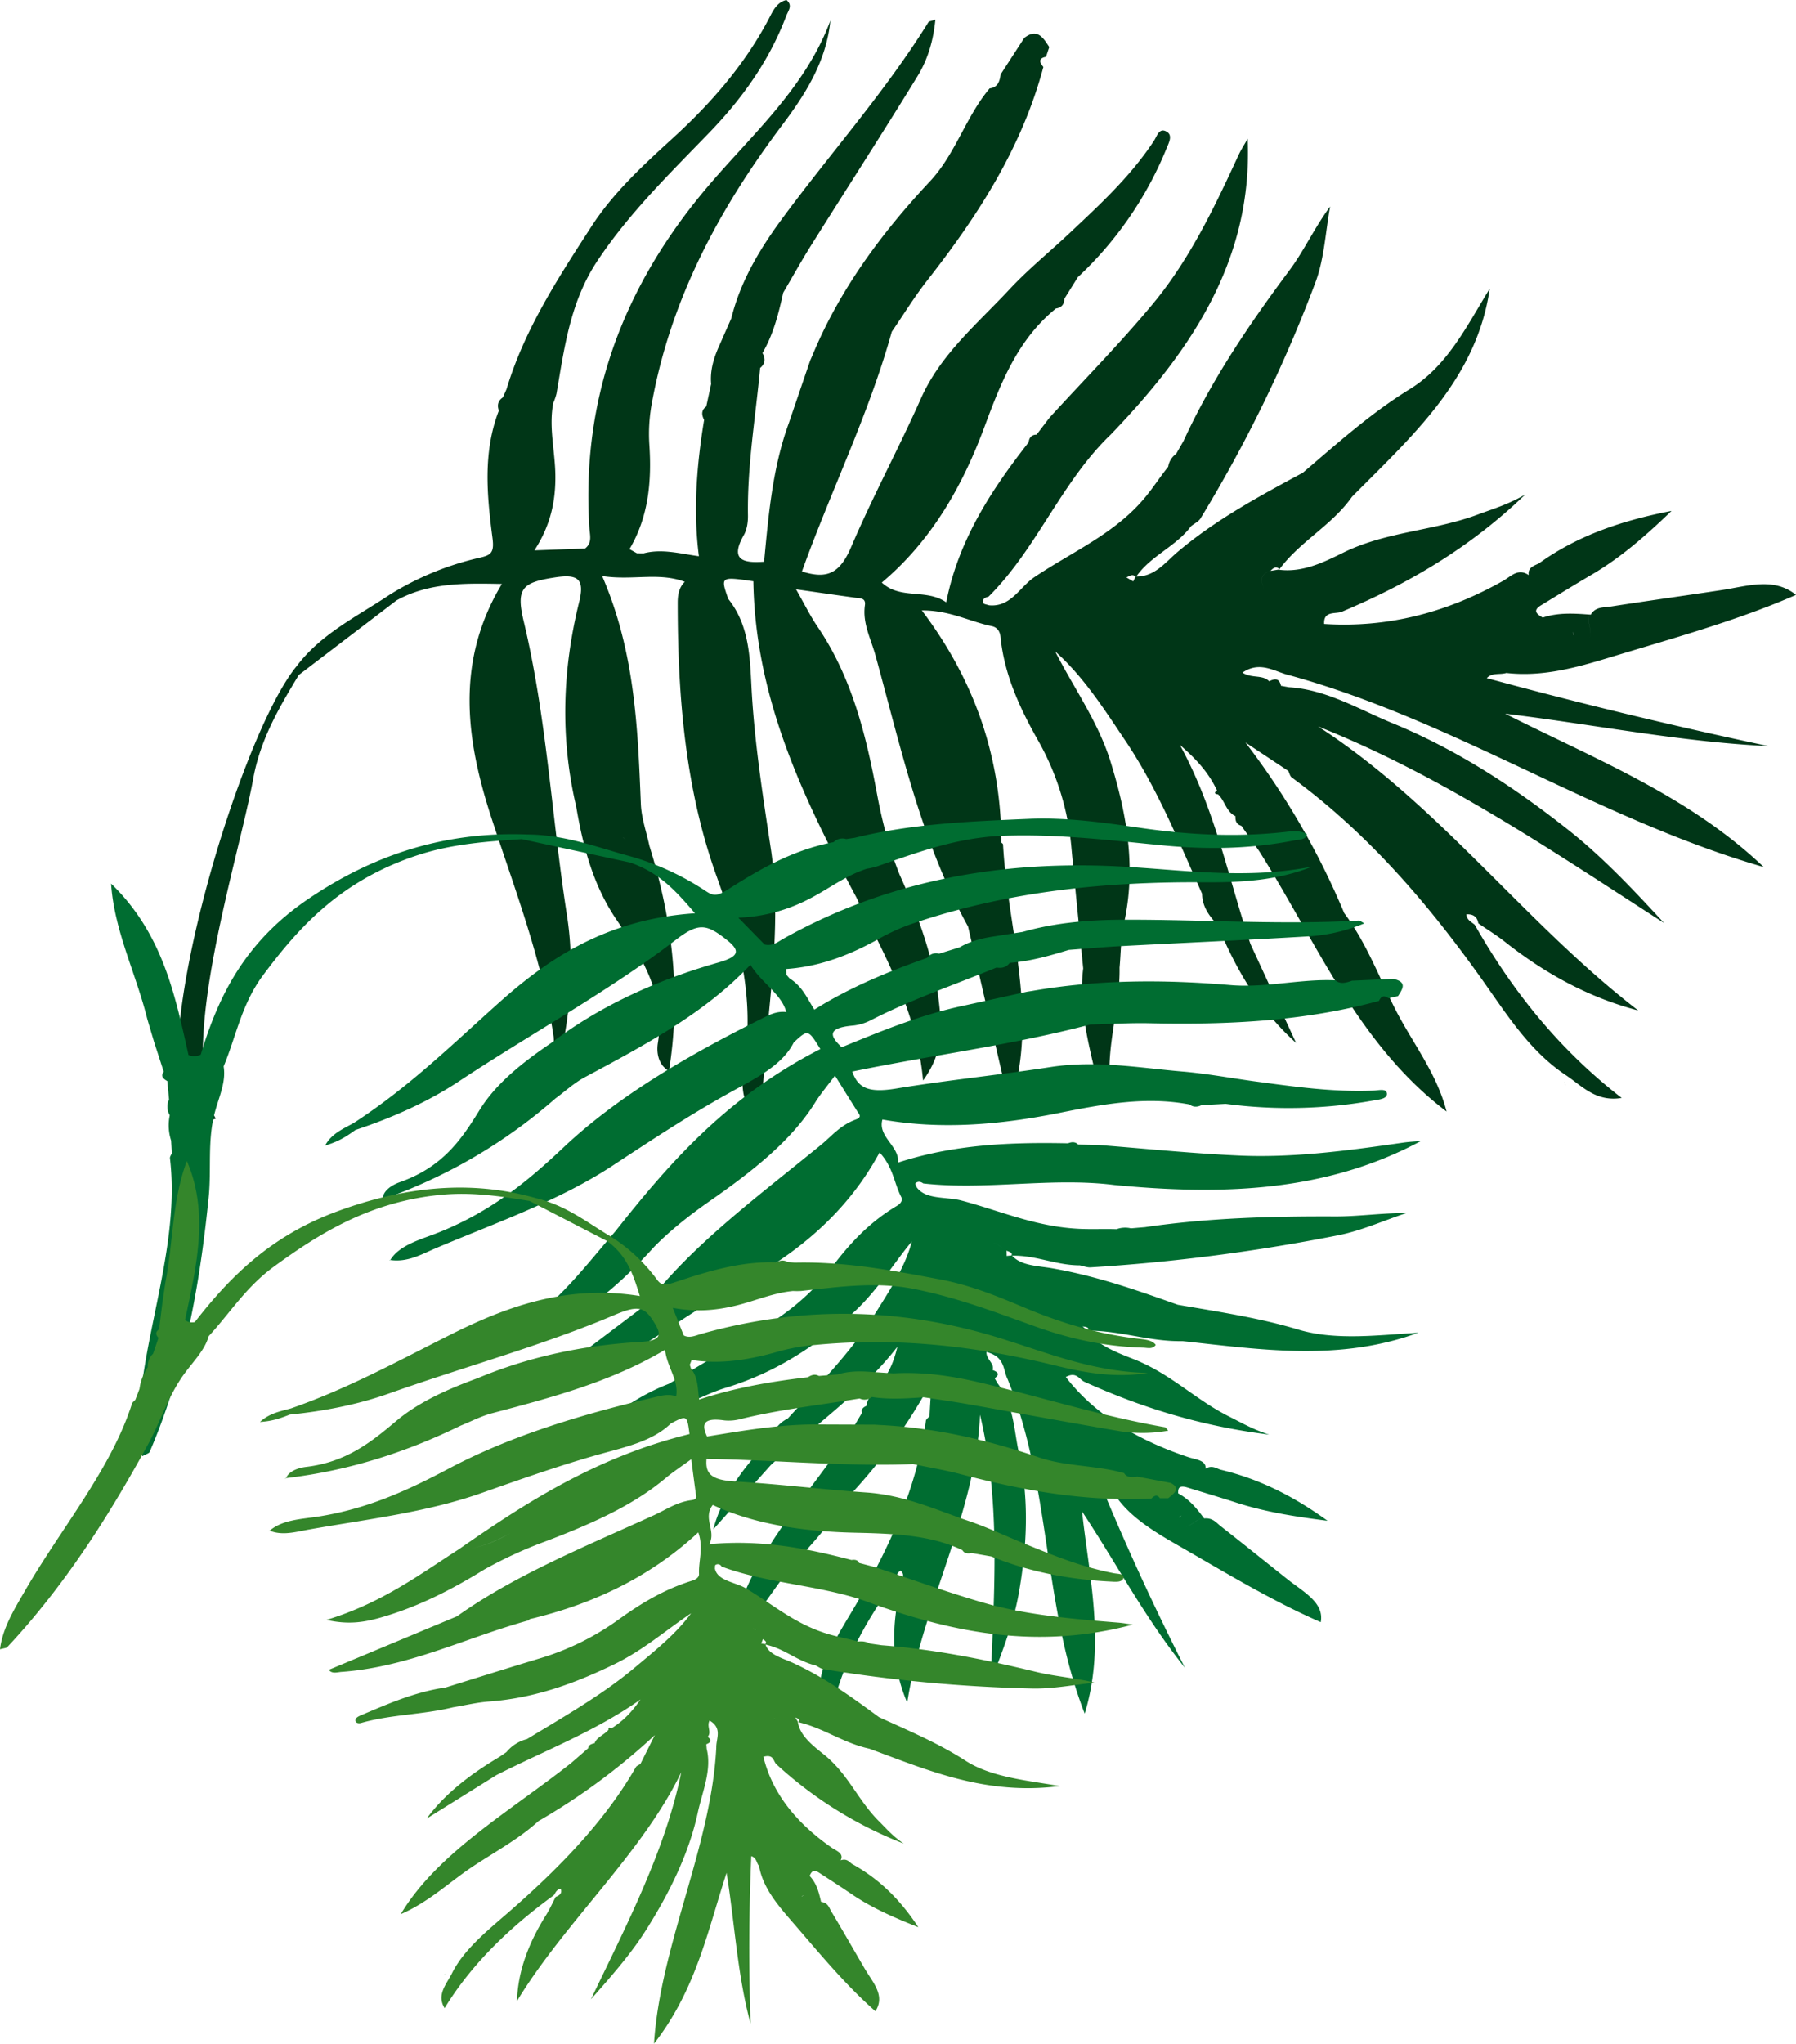
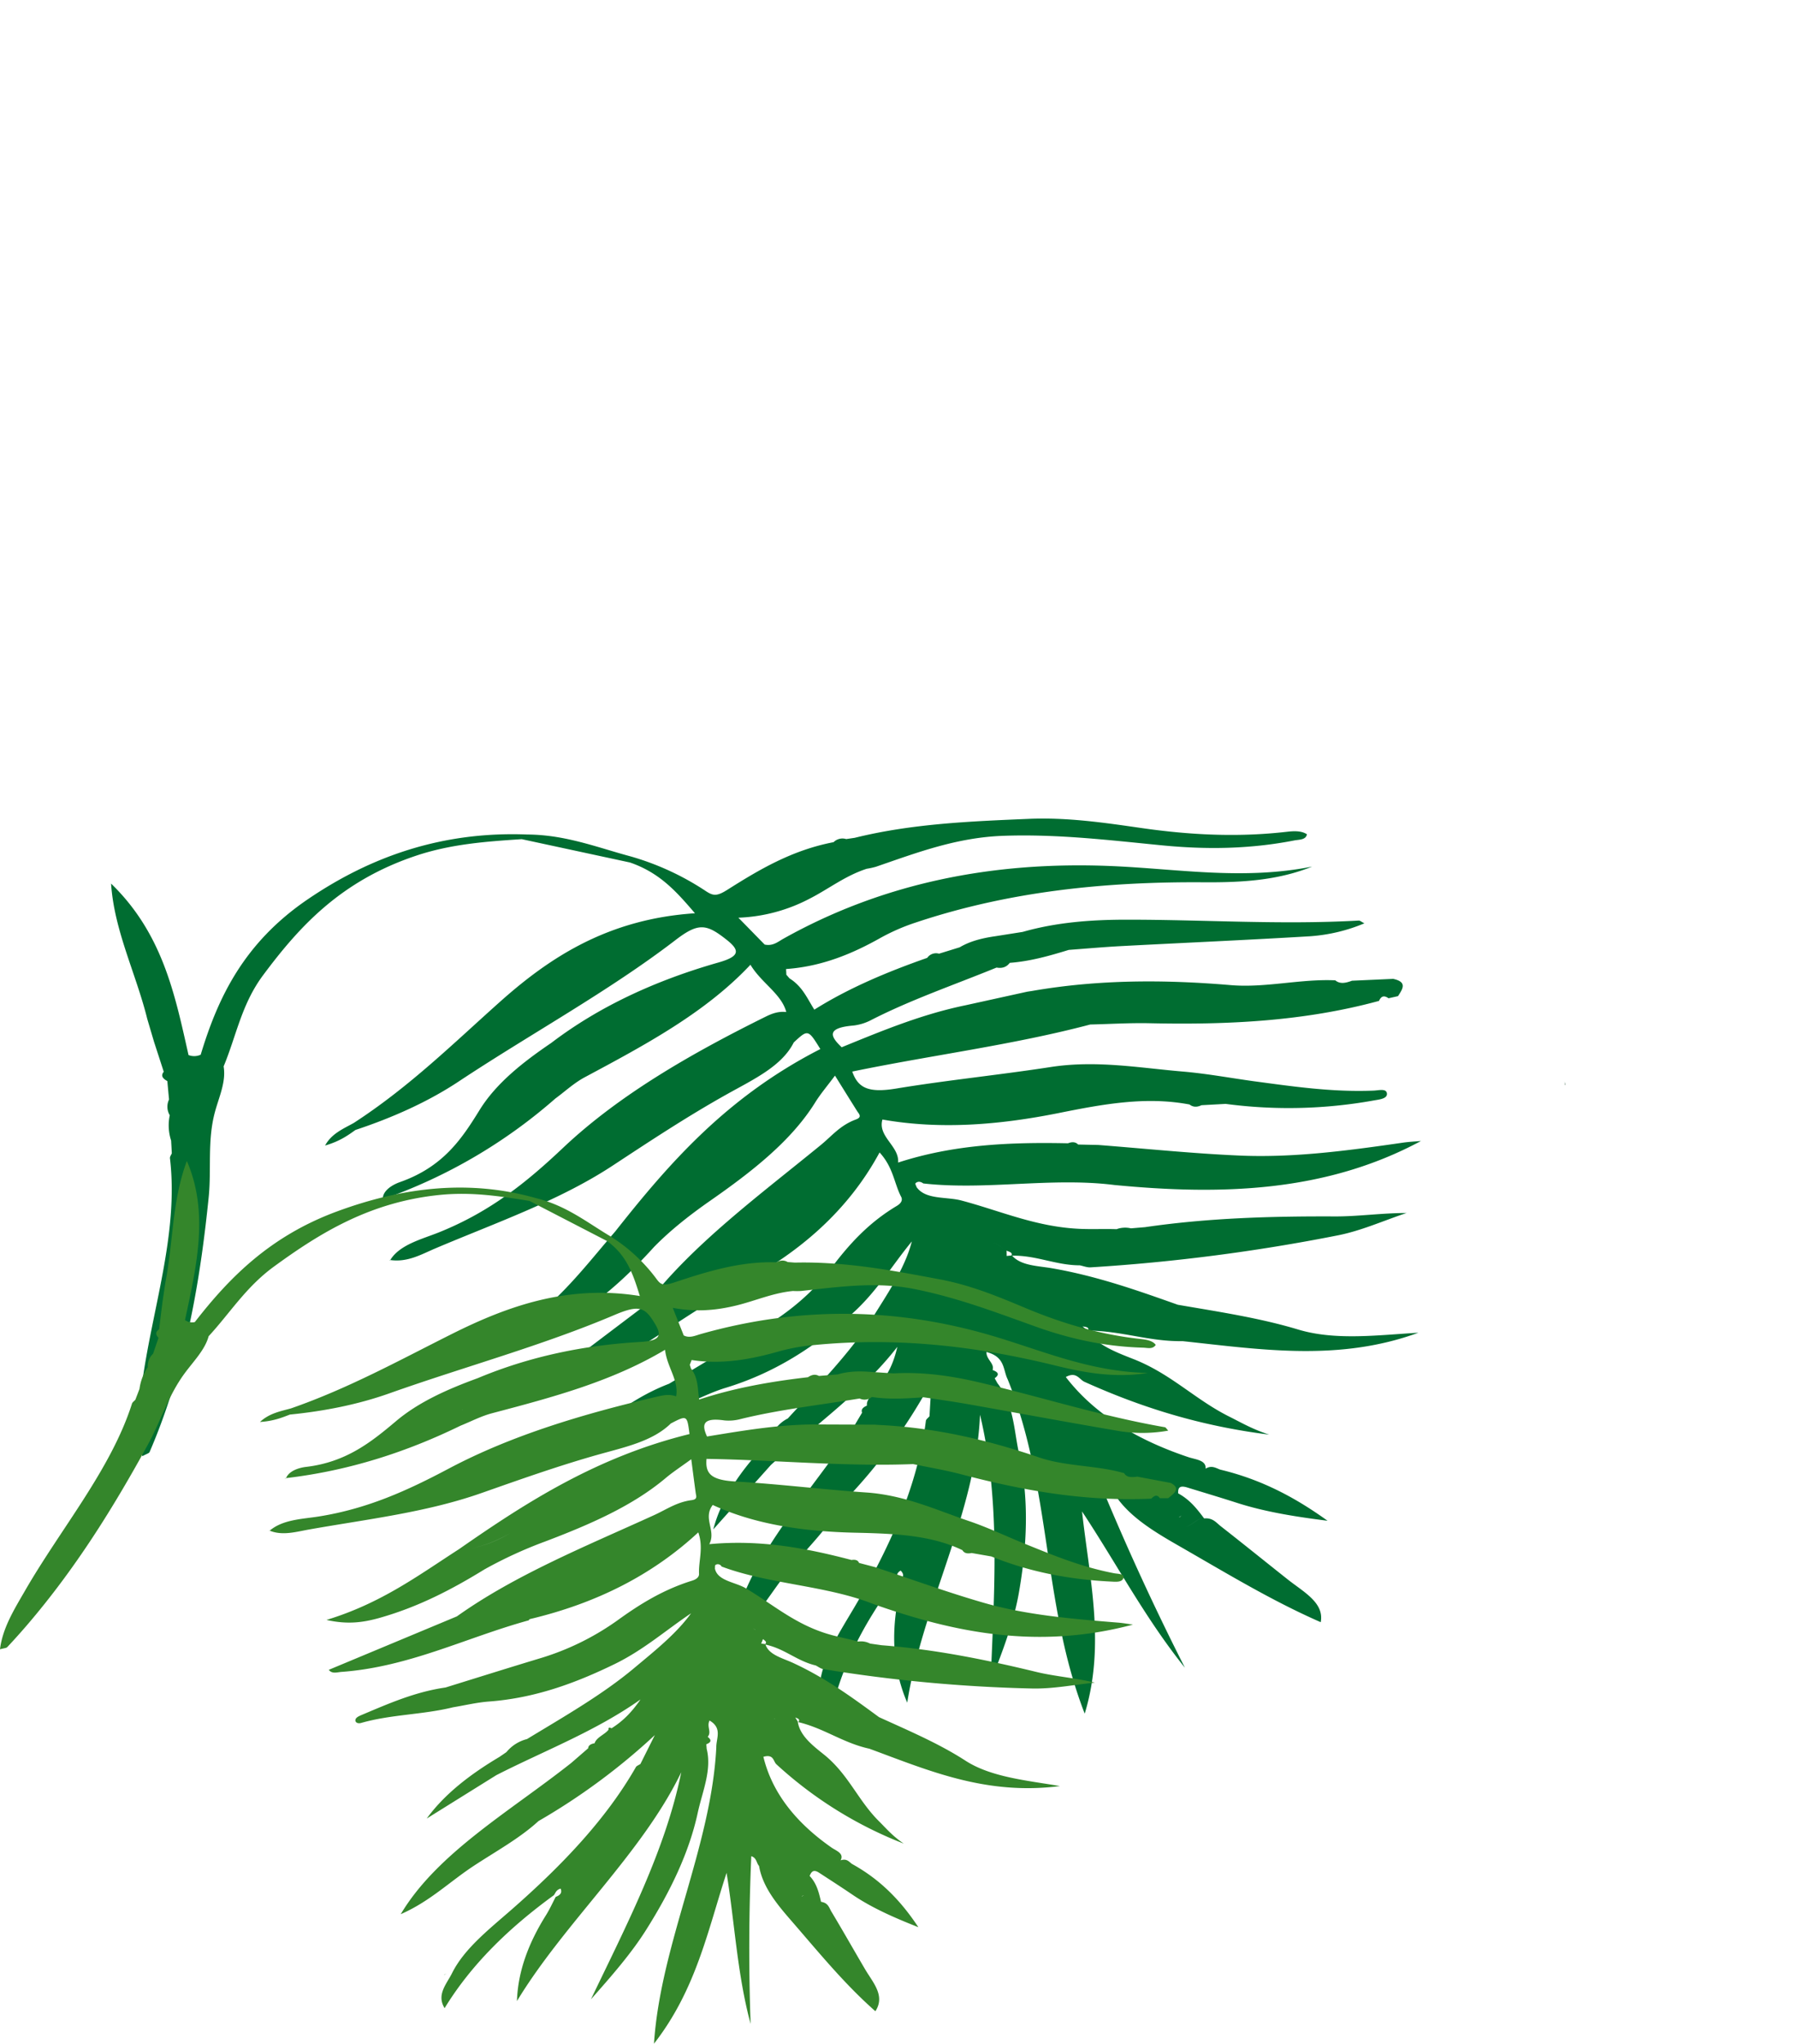
<svg xmlns="http://www.w3.org/2000/svg" viewBox="0 0 971.54 1105.07">
  <defs>
    <style>.cls-1{fill:#003617;}.cls-2{fill:#006d31;}.cls-3{fill:#34862b;}</style>
  </defs>
  <g id="Ebene_2" data-name="Ebene 2">
    <g id="GFX">
      <g id="L09">
-         <path class="cls-1" d="M698.09,365.28C787.33,390,865,443.19,954.08,468.84c-40.26-38.4-91.35-58.45-139.88-82.93,47.67,5.76,94.54,15.25,142.4,17.52q-76.79-16.24-152.33-36.76c2.94-3.14,7.09-1.7,10.58-2.79,19.17,2.18,37.13-2.67,55.32-8.2,34.74-10.57,69.76-20.14,101.37-34-12.07-9.77-26.38-4.67-40.6-2.54-19.83,3-39.7,5.74-59.51,8.82-3.87.6-8.45.06-10.9,4.41-3.44,1.77,2.28,11.14-1.48,12.63,3.76-1.49-2-10.86,1.48-12.63-8.76-.65-17.51-1.29-26,1.58-3.13-1.83-5.72-3.74-.92-6.65,9.19-5.59,18.33-11.25,27.61-16.69,15.91-9.34,29.58-21.46,43-34.35-25.8,5-50.24,12.88-71.73,28.35-2.7,1.36-6.07,2.14-5.56,6.32h-.06c-5.69-3.89-9.6.79-13.74,3.13-30.07,17-62.14,25.55-96.83,23.32-.42-7.34,6.26-5.19,9.64-6.62,36-15.2,69.26-34.6,99.15-63.39-9.35,5.49-17.6,7.83-25.64,10.84-23.63,8.84-49.44,9.15-72.56,20.49-10.52,5.16-22.08,11-35,9.37l.33-.19-.1-.1a.64.64,0,0,0-.1.13l-4.74.77c-7.25,2.23-4.14,7-3.28,11.43-.86-4.45-4-9.2,3.28-11.44,1.43-1.41,2.86-2.87,4.84-.89,11.09-15.06,28.5-23.79,39.25-39.19,32.36-32.66,67.41-63.59,74.49-112.51-12.24,19.86-22.73,41.71-43.2,54.31-21.16,13-39.24,29.37-57.91,45.24-23.6,12.71-47.16,25.38-67.82,42.88-6.48,5.49-12.23,13.32-22.26,13.24,7.82-11.32,21.53-16.25,29.64-27.25,1.73-1.38,4-2.41,5.11-4.18a753,753,0,0,0,62.1-127.46c4.87-12.89,5.48-27.4,8-41.17-8.46,11.42-14.21,24.08-22,34.47-21.79,29.21-42.05,59.08-57.28,92.25l-4,7a10.45,10.45,0,0,0-4.32,7c-4.27,5.26-7.9,11-12.24,16.24-16.33,19.92-39.82,29.71-60.32,43.56-7.77,5.25-12.55,16.22-24.33,15.09-1.09-.41-2.93-.58-3.13-1.26-.65-2.12.94-3,2.82-3.38,26.19-26,39.32-61.95,66.05-87.6,43.31-45,77-94.38,74.15-160.07-1.51,2.72-3.49,5.78-5,9-13,28.18-26.39,56.34-46.3,80.33-17.66,21.28-37.16,41-55.84,61.46L560.74,235c-2.68.08-4,1.55-4.29,4.14-20.19,25.82-38,52.9-44.59,86.56C501,318.16,487.1,324.43,477,315c27.06-22.74,43.72-52.38,55.5-84.07,9-24.26,18.09-47.36,38.69-64.12,3-.43,4.47-2.21,4.54-5.21q3.66-5.85,7.31-11.72a196.78,196.78,0,0,0,48.16-70.05c1.13-2.74,3.31-6.72-.17-8.68-4-2.24-5.12,2.37-6.69,4.8-13,19.88-30.4,35.64-47.49,51.72-10.32,9.57-21.26,18.56-30.82,28.83-17.25,18.52-37.18,35-47.82,58.89-12.05,27.06-26.18,53.23-37.78,80.37-6.37,14.9-13.49,17.34-26.63,13.24C449.4,265.58,470,224,482.4,179.4c6.42-9.36,12.37-19.11,19.36-28,27.37-34.91,51.08-71.73,62.65-115.19-2.15-2.52-2.82-4.65,1.43-5.51l1.76-5.27c-3.28-5-6.41-10.4-13.52-4.95q-6.39,9.89-12.79,19.75c-.51,3.69-1.44,7-5.95,7.58C522.4,63.16,516.91,83.29,503,98.12c-26.2,28-48.8,58.46-63.58,94.18l-1.14,2.59q-5.82,17-11.63,34.06c-8.78,24.16-10.92,49.49-13.32,74.78-11,.77-18.8-.62-10.94-14.45,1.71-3,2.27-7,2.21-10.59-.42-26.81,4.12-53.18,6.6-79.73,2.81-2.32,3-5.05,1.25-8.06,5.94-10.13,8.71-21.35,11.23-32.65,5.07-8.63,9.94-17.39,15.26-25.86,19.1-30.42,38.6-60.6,57.4-91.2,5.5-8.94,8.55-19.15,9.65-30.57-2.27.8-3.44.84-3.78,1.39-23.57,38-53.43,71.24-79.77,107.13-11.72,16-22,33.26-26.84,53q-3.17,7.18-6.32,14.35c-3.08,6.71-5.26,13.61-4.59,21.13l-2.64,12.2c-2.82,2-2.53,4.54-1.16,7.23-4,24.4-6,48.89-2.82,73.71-10.29-1.42-20-4.17-29.94-1.56l-3.61-.05-4-2.23c10.43-17.61,12.06-37,10.73-56.73a91,91,0,0,1,1.52-23c10.33-55.88,36.31-104.28,70.1-149.22C435.56,51.15,447,33.3,449.2,11.09c-14,37.71-44.26,63.14-68.8,92.72-43.81,52.81-66,112.59-61.58,181.55.26,4,1.67,8.15-2.34,11.23l-27.4,1c8.71-13.46,11.56-26.5,11.34-40.93-.2-12.94-3.64-25.81-1.12-38.8a31.76,31.76,0,0,0,1.74-5c4.29-25,7.38-49.73,22.24-72,17.15-25.72,39-47,60.09-68.81,18.13-18.72,32.69-39.08,41.9-63.34C426.35,5.77,429,3,425.44,0c-4.49,1-6.74,4.7-8.55,8.23-13.07,25.52-31.35,46.71-52.43,66-16.1,14.71-32.4,29.57-44.38,48C302,150.18,283.7,178.11,274,210.45l-2,4.47c-2.69,1.78-3.17,4.23-2.16,7.13-8.7,22.55-6.42,45.9-3.43,68.84,1,7.85-.65,9.24-6.88,10.66a157.85,157.85,0,0,0-49,20.2h0c-17.57,11.71-37,21.05-50.11,38.52-31.25,37.88-84,214.46-57.21,249.14l13.51-4.54c-21.3-37.3,12.1-138.92,20.29-184,3.82-21,14-38.33,24.62-55.9l52.87-40.32c17.41-9.59,36.15-9.31,57-8.89-25.65,42.56-19.13,85.32-5.52,126.93,12.77,39,27.58,77.28,33.54,118.17.41,7.14-.27,14.58,5.74,22.53,2-8.49.83-14.51-.37-20.52,4.22-22.52,5.32-45.43,1.82-67.84-8.28-53-10.89-106.78-23.43-159.16-4.31-18-.59-21,17.33-23.71,12.06-1.81,15.75,1,12.68,13.36-9.1,36.69-10.3,73.64-1.59,110.66h0c3.68,21.64,9.18,42.55,21.78,61.1,13.64,20.07,26.64,40.33,22.38,66.76-.76,4.74,0,11.64,6,15.06,6.72-41.46,1.88-81.92-10.57-121.73-1.6-7.53-4.31-15-4.62-22.6-1.66-41.29-3.26-82.52-20.94-123.3,16.26,2.56,30.65-2.21,44.69,3.14-3.18,3.13-3.82,7.11-3.82,11.33,0,50.43,4.05,100.8,21.15,148.19,11,30.62,19.26,60,15.89,92.79-1.1,10.72-4.93,23.19,2.47,33.93,7.53-6.93,6.66-16.58,7.33-25.33,3-38.92,9.41-77.75,3.48-116.95-4.15-27.43-8.42-54.82-10.16-82.6-1.13-17.91-.52-36.74-12.82-52.11-4.24-12.09-4.18-12.13,13.58-9.55,1,63.15,27,117.38,55.64,170.77h0c14.92,31,32.7,60.9,36.17,99.18,8.83-12.32,10.07-22.57,9.39-33.6C507,523.27,498,498,486.81,473.34c-5.82-14.37-9.63-29.14-12.48-44.5-5.86-31.52-13.58-62.7-32.05-89.92-4-5.87-7.13-12.31-11.67-20.26,12.28,1.75,22,3.17,31.8,4.51,2.64.37,6.06,0,5.47,4.07-1.4,9.79,3.18,18.06,5.66,27C487.32,404.21,498.28,455,523.66,501l21.43,92.6c4.61-1.1,3.92-4.66,4.59-7.64,9.87-43.79-4.74-86.24-7.09-129.35,0-.35-.57-.67-.88-1-.21-46-14.24-87.43-43.06-125.54,15-.13,26,6.08,37.83,8.49,2.66.54,4.42,2.47,4.75,5.83,2,20.31,10.41,38.47,20.26,55.89a142.8,142.8,0,0,1,18.1,58.19c2,21.73,4.23,43.43,6.36,65.15-2.49,20.26,2.57,39.61,7.15,59,.51,2.15,1.17,4.68,3.79,5.18a2.78,2.78,0,0,0,3.43-3c-1.45-20.81,5.67-40.87,5.3-61.58.74-8,.65-16.18,2.38-23.95,6.67-29.94,1.65-58.66-7.21-87.3-6.69-21.63-19.85-39.79-30-59.75,15.48,13.83,26.45,31.19,37.84,48.1,17.4,25.83,29,54.64,41.63,82.95.07,6.43,3.35,11.35,7.49,15.87.92,1.8,1.84,3.61,2.77,5.41,9.62,22.32,22.08,42.76,40.57,59.35q-12.33-26.72-24.65-53.44h0c-11.91-35.15-18.73-72.08-38.17-107.64,9.62,8.27,15.84,15.59,20.06,24.58-1.73,1.26-1.27,1.9.61,2.14,3.68,3.49,4.34,9.38,9.38,11.79-.16,2.48.52,4.44,3.19,5.18l9.72,13.84c30.95,49,53.25,104.29,101.29,140.69-5.44-21.32-19.15-37.93-28.54-56.9-8.43-17-15.3-35-26.84-50.42a413.89,413.89,0,0,0-53.43-92.25l23.21,15.4h0c.6,1.19.88,2.81,1.84,3.51,40.89,30,73.42,67.79,102.66,108.87,13.41,18.83,25.78,38.93,45.67,52.14,8.68,5.77,16.19,14.61,30.15,12.29-33.82-26.17-59.15-57.83-79.48-93.64-1.84-1.58-4.37-2.59-4.52-5.66,3.58-.17,5.86,1.23,6.44,4.88,4.87,3.36,9.94,6.46,14.57,10.12,21.52,17,45.11,30,71.93,37C824.83,499.17,778.61,435.16,713,392.8c67.28,26.76,126.68,67.32,187.19,106.3C883.88,481.48,867.54,464,849,449.26c-29.36-23.32-60.86-43.91-95.72-58.21-18.25-7.49-35.6-18.19-56.08-19.45-1.42-.26-2.85-.51-4.27-.78-.83-4.15-3.32-4-6.36-2.45-3.71-3.75-9.49-1.4-14.46-4.68C681.91,357,689.86,363.48,698.09,365.28Zm153.35-22-.21.06c-.12-.58-.23-1.17-.35-1.75C851.06,342.19,851.25,342.76,851.44,343.32Zm-536.2,93.93-.18-.06.18.06Zm21.92,15.53a5.65,5.65,0,0,1-.62-1.14,8.45,8.45,0,0,1-.46-4,8.45,8.45,0,0,0,.46,4,5.65,5.65,0,0,0,.62,1.14,6,6,0,0,0,1.32,1.34A6,6,0,0,1,337.16,452.78Zm-.09-9.62ZM450.15,415l-.09,0,.09,0Zm14.58,61.4c.89-10.73-2.54-20.61-6.72-30.26C462.19,455.83,465.62,465.71,464.73,476.44ZM424.68,304.18a68.71,68.71,0,0,1,9.07,4.8h0A68.71,68.71,0,0,0,424.68,304.18Zm-2.16-.71q.45.12.9.27Q423,303.59,422.52,303.47Zm186.79,8.75c-3.89,1.27-8.72,1.1-12.07,4.21a9.62,9.62,0,0,0-1.67,2.05,9.62,9.62,0,0,1,1.67-2.05c3.35-3.11,8.18-2.94,12.06-4.21,1.66-.63,3.28-2.17,5-.34-.45.83-.88,1.66-1.32,2.49ZM673.2,514.79a2.7,2.7,0,0,1-.77.4A2.7,2.7,0,0,0,673.2,514.79Zm-1.86.41a3.46,3.46,0,0,1-1.24-.65A3.46,3.46,0,0,0,671.34,515.2Zm12.84-193.5a9.2,9.2,0,0,0-.1-1A9.2,9.2,0,0,1,684.18,321.7Z" />
-         <path class="cls-1" d="M406.28,601.55l-.18-.59h0s0-.07-.07-.1l-.15.15Z" />
        <path class="cls-1" d="M362,580.2c0-.32,0-.64,0-1l-.19,0,.19,0-.22-.13,0,.2C361.82,579.6,361.9,579.9,362,580.2Z" />
        <path class="cls-1" d="M846.65,586.66l.21-.06c-.19-.56-.38-1.13-.56-1.69Z" />
        <path class="cls-2" d="M588.67,719.51h-.15l-2.94-2.27c-5.81-3.3-8.05,1.2-11.68,3.33,3.63-2.13,5.87-6.63,11.68-3.33,1.84.22,3.73.4,3.09,2.27,17.63,0,33.24,6,51,5.66,42.31,4.52,84.53,11.2,127.61-4.55-22.08,1.3-44.92,4.35-65.15-1.75-20.91-6.29-43-9.58-65-13.37-21.86-7.75-43.67-15.49-68-19.72-7.62-1.33-16.78-1.32-21.63-6.81,13-.28,23.71,5.2,36.59,5.21,2,.39,3.92,1.22,5.89,1.1A1011.88,1011.88,0,0,0,723.59,668c12.83-2.51,24.87-8,37.27-12.11-13.39,0-26.46,1.91-38.67,1.85-34.33-.14-68.45.8-102.76,5.8l-7.65.64a13.71,13.71,0,0,0-7.8.46c-6.35-.22-12.75.09-19.15-.15-24.13-.91-43.58-9.76-64.83-15.37-8.06-2.12-19.29-.33-24.15-7.19-.21-.75-1-1.82-.52-2.21,1.4-1.2,2.9-.7,4.12.19,33.93,3.81,69.43-3.44,103.3.83,57.63,5.55,114.14,4.06,165.93-23.79-2.94.27-6.38.42-9.77.91-29.2,4.21-58.55,8.21-87.73,7-25.89-1.09-51.43-3.78-77.13-5.76l-10.83-.23c-1.38-1.42-3.23-1.57-5.46-.67-30.8-.64-61.46.51-91.93,10.42.74-8.91-11.16-14-8.48-23.27,31.68,5.61,63.84,2.8,95.27-3.49,24-4.82,47.2-9.13,70.87-4.64,1.83,1.47,4,1.55,6.44.39l13.08-.72A259.46,259.46,0,0,0,743.33,595c2.77-.48,7.06-.89,6.94-3.57-.15-3.06-4.43-1.83-7.16-1.72-22.46.92-43.76-2.25-65.16-5.11-12.81-1.78-25.45-4.13-38.45-5.22-23.45-2-46.54-6.21-71.12-2.42-27.82,4.29-55.92,7.08-83.59,11.64-15.18,2.51-20.65-.39-23.77-9.18,42.81-8.87,86.54-14.31,128.74-25.45,10.74-.25,21.54-.93,32.2-.69,41.67.9,83.1-.95,124-12.07,1-2.18,2.38-3.4,5.16-1.43l5.13-1.15c2.43-3.79,5.27-7.66-2.63-9.34l-22.25,1c-3.24,1.19-6.41,2-9.06-.21-18.79-.87-37.78,4.2-56.59,2.59-35.51-3-71.25-3.12-107.41,3.15l-2.66.41-33.27,7.32c-23.86,4.9-45.42,13.89-67.07,22.72-6-5.68-8.71-10.48,6.33-11.74a27.5,27.5,0,0,0,9.66-3c21.49-11,45.07-19.06,67.78-28.35,3.25.6,5.53-.41,7.14-2.55,11.11-.83,21.55-3.82,31.93-7,9.48-.7,18.95-1.56,28.42-2.06,34-1.79,68-3.28,102-5.31a92.48,92.48,0,0,0,29.48-7c-1.77-.91-2.37-1.53-3-1.5-42.29,2.39-83.87-.52-125.83-.47-18.69,0-37.69,1.38-56,6.61l-14.72,2.32c-6.94,1-13.59,2.58-19.35,6l-11.17,3.45a5.84,5.84,0,0,0-6.42,2.27c-21.71,7.6-42.51,16.34-61.05,28-3.9-6.16-6.43-12.54-13.42-16.91l-1.73-2c0-1-.1-2-.14-3.06,19.37-1.37,35.85-8.25,51.18-16.89a110.61,110.61,0,0,1,19.35-8.38c50.3-16.76,102.22-22,155.17-21.64,19.78.14,39.86-.78,58.9-8.49-37.38,7.49-72.81,1.21-108.79-.29-64.23-2.67-123.48,9.23-177.15,39.24-3.14,1.75-5.78,4.17-10.24,3.22-4.52-4.6-9-9.22-14.22-14.52A90,90,0,0,0,438,485.91c10.37-5.29,19.1-12.32,30.85-16.15a41,41,0,0,0,4.95-1.08c22.3-7.66,43.87-15.91,69.2-16.75,29.22-1,57.13,2.37,85.17,5.12,24,2.37,47.66,2.13,71.82-2.58,2.81-.55,6.36-.22,7-3.35-3-2-7.1-1.79-10.85-1.36-27.07,3.12-53.19,1.66-79.12-2.09-19.8-2.86-39.83-5.78-60.66-4.89-31.48,1.33-63,2.58-94,10.24l-4.61.68a6.83,6.83,0,0,0-6.84,1.68c-22.51,4.3-40.3,14.9-57.41,25.72-5.85,3.7-7.78,3.35-12,.52a146.18,146.18,0,0,0-40.37-18.55h0c-18.09-4.87-35.16-11.68-55.75-11.83-46-1.82-84.71,11.76-118.93,35.05-34.48,23.47-48.52,53-57.88,84a8.4,8.4,0,0,1-6.59.19C94.63,537.77,88,504.82,60.09,477.77c1.64,25.33,13.5,48.68,19.56,73.14q1.86,6.3,3.73,12.6,2.61,8,5.2,16c-1.87,2.32-.32,3.78,1.94,5.06.3,3.32.61,6.63.92,9.95a9,9,0,0,0,.39,8.52,26.54,26.54,0,0,0,.74,13.71c.05,1,.1,1.91.16,2.87l.21,4c-.36.89-1.11,1.83-1,2.67,4.86,41.16-10,82.35-15.32,123.53-1.61,12.47-3.74,24.87.41,37.56,2-1.13,3.59-1.57,3.87-2.2,2.2-5.1,4.27-10.23,6.17-15.37,15-40.5,21.64-81.37,25.81-122.35,1.57-15.38-.8-30.64,3.38-46.14,2.2-8.18,6.13-16.37,4.71-24.7,6.87-16.46,9.64-33.57,21.33-49.28,19.75-26.53,42.12-51,82.61-64.59,18.9-6.35,37.91-7.72,57.32-9l58.57,12.62c16.3,5.62,25.26,15.94,35.14,27.45-47,3.1-78.44,23.78-105.45,47.85-25.32,22.58-49,46-79.21,65.59-5.57,3.09-11.93,5.7-15.42,12.15,7.87-2.29,12.15-5.36,16.43-8.42,20.3-6.73,39.38-15.3,55.81-26.19,38.83-25.73,81.09-48.7,117.34-76.51,12.46-9.56,16.74-8.75,27.7-.08,7.38,5.84,6.93,9-4.6,12.26-34.16,9.75-64.66,23.9-90.35,43.47h0c-15.72,10.67-29.95,22-38.79,36.33-9.56,15.46-19.58,30.65-43.06,38.92-4.21,1.49-9.42,4.67-9.27,9.28A283.47,283.47,0,0,0,300.41,594c5.31-3.88,10-8.35,16-11.56,32.61-17.45,65.2-34.84,89.54-60.79,5.91,9.87,16.82,15.78,19.38,25.57-4.1-.48-7.64.77-11.05,2.46-40.84,20.18-79.61,42.58-109.59,70.88-19.37,18.28-39.09,34.5-67.31,45.82-9.22,3.69-21.19,6.61-26.26,14.94,9.31,1.32,16.69-3,24.1-6.17,33-14,67.55-26,96.37-45,20.17-13.25,40.25-26.54,61.89-38.62,13.94-7.79,29.48-15,35.89-27.85,7.71-7.16,7.77-7.14,14.39,3.56-50.61,25.86-81.78,61.71-111,98.69h0c-17.79,20.55-33.27,42.19-62.55,59.42,14.3-.13,23.21-3.57,31.81-8.36,21.36-11.88,37.4-26.88,51.89-42.85,8.78-8.93,18.87-16.91,29.9-24.62C406.53,633.71,428,617,441,596.07c2.8-4.52,6.47-8.81,10.68-14.47,4.6,7.38,8.24,13.26,11.93,19.11,1,1.58,3,3.29-.61,4.61-8.61,3.16-13.05,9-19.11,13.91-33.66,27.5-69.42,53.82-94.17,86L285.23,754c3.16,2.07,5.7.27,8.45-.56,40.28-12.18,67.48-37.13,101.23-55.68.27-.15.26-.59.38-.89,37.1-18.52,63.79-42.78,80.51-73.72,7.47,8.12,7.83,16.59,11.68,24,.86,1.66.17,3.4-2.39,4.92-15.47,9.23-26,21.08-35.31,33.41-9.68,12.89-22.39,23.84-38.23,33.17-16.62,9.79-33.09,19.7-49.62,29.56-17.62,6.76-30.81,17.27-44.26,27.53-1.49,1.14-3.21,2.51-2.34,4.14.68,1.26,2.62,1.51,4.14.65,16.14-9.13,35.87-13.3,52.45-21.79,6.84-2.8,13.42-6.13,20.56-8.3,27.5-8.37,48.29-22.61,67.13-38.9,14.23-12.31,22.48-26.75,33.64-40.28-3.61,14-12.28,26.89-20.38,39.86-12.38,19.81-30,37.69-46.73,55.88A18.33,18.33,0,0,0,417,777.44l-3,3.67c-13.35,14.18-23.78,29.15-28.15,45.85L417,792.14h0c22.62-20.56,49.16-39.06,68.42-63.89-2,8.55-4.85,14.87-10.06,20.77-1.87-.44-2.17.06-1.44,1.18-1,3.4-5.46,6.12-4.94,9.83-2.09.91-3.34,2.06-2.63,3.81l-6.43,10.83c-24.47,36.46-58.32,70.76-64.23,111.48,14.6-11.5,21.31-25.62,32.07-38.32,9.66-11.42,20.83-22.35,27.65-34.81a294.88,294.88,0,0,0,48.48-66q-.54,9.39-1.09,18.79a23.13,23.13,0,0,0,7.56-4.93,23.13,23.13,0,0,1-7.56,4.93c-.67.81-1.84,1.61-1.94,2.41C496.58,802.47,482,835.3,463,867.67c-8.67,14.84-18.87,29.62-19.82,45.74-.41,7-3.88,14.66,4.84,21.32,4.6-28.88,17.8-55.35,36.83-80.76.37-1.63-.05-3.41,2.36-4.72,1.89,1.88,1.88,3.68-.79,5.46-.33,4-.36,8-1,12-3.23,18.52-2.13,36.54,5.34,53.95,8.09-52.24,37.24-103,39.37-155.68,11.33,47.33,7.63,95.9,5.74,144.43,6.25-15.95,12.4-31.85,15.23-47.84,4.48-25.31,5.7-50.7.19-75.4-2.89-12.92-2.74-26.65-11.76-38.3l-1.47-2.63c3-2.12,1.63-3.42-1.13-4.45,1.22-3.52-3.52-5.72-3.3-9.74,10.2,2.66,8.87,9.58,11.46,14.77,23.75,58.46,18.79,122,41.68,180.77,11.35-37.29,2.53-73.12-1.45-109.33,18.71,28.24,34,57.54,55.64,84.5q-24.51-48.3-44.94-97.61c4,.34,4.85,3.18,7.45,4.63,7.63,11.31,20.36,19.14,33.76,26.82,25.59,14.66,50.52,29.88,77.21,41.54,2-10.49-9.15-16.23-17.85-23.11-12.12-9.6-24.11-19.3-36.32-28.85-2.38-1.86-4.19-4.56-8.91-4.16-3.12-1.16-7.9,5.71-11,4.26,3.06,1.45,7.84-5.42,11-4.26-3.77-5-7.54-10-14.05-13.54-.06-2.43.22-4.61,4.93-3.17,9,2.77,18.1,5.47,27,8.34,15.35,4.92,31.87,7.5,48.89,9.65-16.69-12-35.06-22.18-58.12-27.67-2.42-.93-4.7-2.45-7.84-.49l0,0c.36-4.65-5.35-4.91-9.27-6.22-28.52-9.54-51.16-23.57-66.36-43.34,5.73-3.17,7.27,1.32,10.09,2.59,30,13.51,62,23.82,99.93,28.55-9-2.89-15-6.44-21.35-9.61-18.74-9.31-31.65-23.23-52.16-31.27-9.34-3.66-19.73-7.6-24.75-15.27l.32.1A.29.29,0,0,0,588.67,719.51ZM299.08,566.35h0l0-.1Zm84.13,64.5h0Zm-41.32,32c10.32-4.66,17-11.93,23.55-19.15C358.89,650.91,352.21,658.18,341.89,662.84ZM460.44,572.5a31.65,31.65,0,0,1,.58,6.93h0A31.05,31.05,0,0,0,460.44,572.5Zm-47.8,219.8q.3,0,.63,0Q412.94,792.33,412.64,792.3Zm226.5,27.15-1.1,1-.15-.09ZM536.25,671.57a11.31,11.31,0,0,0-2.27-.31A11.31,11.31,0,0,1,536.25,671.57Zm8.31,7.55c0-1,0-1.92-.07-2.88-2.41-1.31-4.34-3.36-7.24-4.37,2.9,1,4.83,3.06,7.24,4.37,1.31.65,3.36.91,2.73,2.6Z" />
        <path class="cls-2" d="M210.72,681.7l.38-.33h0l.05-.08-.2,0Z" />
        <path class="cls-2" d="M206.28,649l.78-.37-.14-.09.14.09v-.17l-.17.06Z" />
        <path class="cls-2" d="M438.86,915.41l1.1-1-1.25.89Z" />
        <path class="cls-3" d="M633.25,801.84l-18-3.39c-3,.4-5.85.51-7.13-1.88-14.61-4.28-31.58-3.58-45.93-8.48C535,778.84,506.66,772,475.59,770.5l-2.26-.15-29.16-.11c-20.77-.36-41.23,3.15-61.71,6.5-2.68-5.91-3-10.47,9.38-8.7a24.54,24.54,0,0,0,8.8-.74c21.14-5.19,42.88-7.57,64.36-11.11a6.12,6.12,0,0,0,6.62-.81c9.14,1.4,18.54.85,28,.15,7.79,1.2,15.64,2.26,23.35,3.62,27.69,4.9,55.25,10.05,83,14.75a79.57,79.57,0,0,0,26-.34c-1.07-1.11-1.32-1.74-1.81-1.83-34.51-6-66.48-16.25-99.86-24.11-14.86-3.51-30.47-5.94-47-5l-12.55-.83c-5.89-.45-11.77-.38-17.59,1.38L443,744c-2.13-1.18-4.07-.56-5.94.69C417,747,397.25,750.44,378.2,756.76c-.82-5.93-.48-11.77-4.42-16.78l-.64-2,1-2.6c15.91,2.49,31.55-.2,46.93-4.58a105.52,105.52,0,0,1,18.48-3.42c46.18-4.64,89.39.71,131.35,11,15.68,3.85,32,6.86,50,4-32.48-.73-58.33-12.7-86.37-20.74-50.07-14.36-101.58-15.5-155.33-.34-3.14.89-6.14,2.43-9.34.79l-5.93-14.91c12.3,2.31,23.16,1.47,34.54-1.32,10.21-2.51,19.74-6.78,30.51-7.8a36.81,36.81,0,0,0,4.33,0c20.55-2.26,40.75-5.14,61.2-1.08,23.59,4.69,44.54,12.76,65.81,20.37,18.24,6.52,37.1,10.77,58.05,11.36,2.43.07,5.14,1,6.83-1.5-1.64-2.29-5-2.84-8.13-3.18-22.67-2.48-42.89-8.63-62.11-16.67-14.69-6.15-29.53-12.38-46.41-15.56C483,687,457.45,682.09,430,682.71l-3.92-.3c-1.92-1.15-3.95-1-6.06.14-19.49-.62-37.54,5-55.14,10.84-6,2-7.43,1.35-9.73-1.82a91.19,91.19,0,0,0-25.24-23.24h0c-12.58-7.5-23.63-16.46-39.94-20.47-35.88-10.2-71.68-6.06-107.5,7.12-36.08,13.27-58.18,35.54-77.08,59.88a6.36,6.36,0,0,1-5.31-1.09c6.21-29,13.12-58,1-86C93,649.39,93.76,671.3,89.54,693q-.86,5.67-1.69,11.32-.9,7.23-1.79,14.47c-2.34,1.6-1.65,3.12-.33,4.63L82.79,732a9.08,9.08,0,0,0-2.85,7.25A27.12,27.12,0,0,0,75.46,751l-.93,2.45-1.32,3.43c-.62.69-1.57,1.34-1.8,2.06C60.06,794.49,33,826.38,13.56,860.07,7.67,870.27,1.39,880.31,0,891.79c2.05-.57,3.44-.64,3.89-1.13q5.46-5.82,10.59-11.78c26.86-31.3,47.28-64.47,65.76-98.2,6.93-12.67,10.69-26,19.74-38.23,4.78-6.48,10.93-12.64,12.88-19.93C124.41,710,132.93,696.06,148,685c25.5-18.63,52.33-35,89.55-38.85,17.37-1.79,33,.64,48.89,3.22l41.9,21.66c10.87,7.81,14.18,18.19,17.78,29.75-38.53-6.25-71.15,5.25-101.52,20.44-28.47,14.25-56,29.48-87.22,40.33-5.57,1.55-11.59,2.55-16.75,7.33,7.11-.45,11.64-2.23,16.18-4,18.62-1.84,37-5.47,54.05-11.55C251.27,739,293.36,727.61,332.46,711c13.44-5.7,16.54-4.22,22.05,5.16,3.7,6.3,2.19,8.85-8.19,9.45-30.76,1.78-60.24,8-87.9,19.59h0c-16.43,6-32,12.93-44.26,23.3-13.32,11.22-26.9,22.13-48.63,24.68-3.89.46-9.2,2.15-10.79,6.06,34.09-4,65.2-14.12,94.36-28.34,5.66-2.27,11.08-5.14,17-6.72,32.38-8.55,64.71-17.06,93.66-34.33,1.05,9.42,7.53,16.46,6,25.19-3.08-1.18-6.36-.79-9.7,0-39.92,9.3-79,20.87-113.31,39.06-22.16,11.75-43.84,21.7-70.46,25.91-8.69,1.38-19.28,1.58-26.39,7.64,6.91,2.86,14.38.6,21.43-.65,31.37-5.56,63.32-9.2,93.23-19.72,20.94-7.36,41.81-14.78,63.48-20.87,14-3.93,29-7.08,38.83-16.7,8.77-4.57,8.81-4.55,10.12,5.71-49.79,12.25-87.83,36.57-124.68,62.23h0c-21.74,14-42.05,29.27-71.7,38.27,11.42,2.58,19.77,1.37,28.37-1,21.38-6,39.68-15.61,57.1-26.33a232.81,232.81,0,0,1,32.88-15.1c23.84-9.06,47.07-19.08,65.13-34.28,3.9-3.28,8.4-6.21,13.84-10.18.93,7.09,1.65,12.72,2.43,18.35.21,1.52,1.14,3.33-2.19,3.77-8,1-13.7,5.09-20.34,8.11-36.92,16.82-75.09,32.26-106.67,54.74L177.86,902.9c1.75,2.34,4.43,1.3,6.92,1.12,36.53-2.67,67.37-18.56,101.06-27.83.27-.08.42-.45.63-.68,36.34-8.61,66.53-24,91.26-46.93,2.94,8.25.09,15.45.41,22.4.08,1.57-1.12,2.89-3.71,3.7-15.71,4.86-28.5,12.85-40.43,21.49a142.44,142.44,0,0,1-42.65,20.74C274.52,902,257.76,907.27,241,912.46c-16.51,2.37-30.88,8.74-45.37,14.85-1.6.68-3.48,1.51-3.39,3,.07,1.2,1.53,1.77,3.06,1.33,16.2-4.65,33.43-4.44,49.75-8.47,6.47-1.07,12.93-2.64,19.41-3.12,24.95-1.86,46.75-9.94,67.74-20.12,15.86-7.68,27.76-18.29,41.63-27.59-8,11.08-19.69,20.34-30.93,29.74-17.17,14.35-37.78,26.1-57.81,38.26a21.06,21.06,0,0,0-11.15,7.07L270.15,950c-15.85,9.43-29.68,20.07-39.32,33.32l37.65-23.46c25.58-13.06,53.52-23.65,78-40.93-4.73,6.83-9.35,11.61-15.68,15.6-1.32-.72-1.74-.36-1.58.73-2.06,2.67-6.6,4.12-7.56,7.34-2,.37-3.41,1.11-3.49,2.72l-9.13,7.91c-32.93,26.1-72.51,48.62-92.27,81.81,15.86-6.94,26.42-17.57,39.66-26.24,11.9-7.8,24.83-14.9,34.85-24.11a347.33,347.33,0,0,0,62.95-46.49l-7.81,15.63h0c-.83.55-2.06,1-2.43,1.66-16.05,28.07-39.82,53-66.82,76.68-12.37,10.86-26,21.39-32.66,34.8-2.93,5.84-8.51,11.61-4,18.87,14.34-23.47,34.62-43.27,59.13-61.09.91-1.3,1.23-2.89,3.63-3.54.81,1.94.13,3.46-2.65,4.45-1.74,3.31-3.24,6.67-5.26,9.9-9.42,15-15.21,30.38-15.71,46.45,25.75-42.48,67.7-79.78,88.87-123.72-8.5,42-29.4,82.22-48.84,122.75,10.86-12.26,21.62-24.5,29.78-37.43,12.93-20.48,23.29-41.64,28-63.48,2.49-11.44,7.69-23,4.82-34.49-.07-.83-.13-1.66-.19-2.49,3.13-1.23,2.55-2.57.74-4,2.27-2.73-.68-5.48,1-8.83,7.13,4.16,3.51,9.74,3.65,14.61-2.74,53.71-30.19,106.34-33.71,160.13,22.81-29.27,29.05-61.12,39.27-92.38,4.44,27.33,5.76,54.89,13,81.67q-1.62-45.3.37-90.69c3,1,2.68,3.59,4.2,5.31,1.89,11,9.12,20,16.93,29,14.92,17.17,29.11,34.69,46,49.54,5.46-8.45-1.28-15.39-5.65-22.83-6.09-10.37-12-20.8-18.2-31.14-1.21-2-1.65-4.64-5.55-5.19-2.05-1.56-8.39,3.32-10.28,1.52,1.89,1.8,8.23-3.08,10.28-1.52-1.14-4.94-2.28-9.88-6.17-14,.86-2.07,1.89-3.84,5.1-1.74,6.15,4,12.36,8,18.42,12.12,10.39,7,22.56,12.32,35.3,17.34-8.82-13.28-19.67-25.29-36-34.26-1.59-1.24-2.84-3-6.05-1.89,0,0,0,0,0,0,2-3.85-2.43-5.14-5.06-7-19.15-13.41-32-29.5-36.73-49,5.73-1.59,5.29,2.48,7.06,4.08a219.14,219.14,0,0,0,68.88,42.88c-6.11-4.13-9.52-8.24-13.42-12.11-11.45-11.38-16.57-25.54-29.9-36.17-6.07-4.85-12.87-10.13-14-17.54l.21.15.06-.07-.12,0-1.5-2.46c-3.4-3.88-6.84-.51-10.51.6,3.67-1.11,7.11-4.48,10.51-.6,1.39.53,2.82,1,1.62,2.5,14,3.32,24.21,11.29,38.43,14.37,32,11.77,63,25.36,103.11,20.21-18-3.07-37.3-4.8-51.14-13.75-14.29-9.25-30.65-16.18-46.74-23.52-14.51-10.65-29-21.28-46.73-29.42-5.57-2.55-12.85-4.27-14.68-9.81,10.43,2.21,16.92,8.85,27.16,11.28,1.42.7,2.67,1.77,4.27,2A810.18,810.18,0,0,0,558.13,913c11.12.29,22.72-2,34.1-3.19-10.63-2.55-21.74-3.38-31.42-5.72-27.23-6.6-54.71-12.23-83.83-14.48l-6.32-.9a10.49,10.49,0,0,0-6.37-1.09c-5-1.38-10.17-2.32-15.17-3.73-18.85-5.31-31-16.44-45.85-25.17-5.62-3.3-15.21-3.91-16.54-10.6.12-.68-.09-1.72.41-2a2.29,2.29,0,0,1,3.2.93c25.57,9.6,56.47,10.19,81.81,20.17,43.76,15.53,89.23,24.93,140.7,11.23-2.44-.33-5.23-.85-8.1-1.08-24.77-2-49.58-4.11-72.33-10.64-20.17-5.8-39.49-12.88-59.18-19.39l-8.52-2.23c-.58-1.47-2-1.94-4.09-1.6-24.25-6.34-49.05-11.16-76.94-8.55,3.88-7.37-3.7-13.86,1.86-21.2,23.11,10.7,49.71,14.39,77,15,20.91.47,40.91,1.2,58.06,9.44.91,1.59,2.59,2.06,5,1.54l10.66,1.86c19.67,8,41.25,12.45,64.54,13.57,2.38.11,5.94.57,6.83-1.71,1-2.6-2.84-2.37-5-2.79-18.19-3.46-34-10.15-49.91-16.59-9.52-3.91-18.7-8.27-28.64-11.64-17.91-6.07-34.69-14-55.63-15.44-23.7-1.63-47.08-4.57-70.76-5.94-13-.76-16.27-4.23-15.5-12.22,37.31.59,74.09,4.25,111.76,2.82,8.62,1.81,17.46,3.28,25.84,5.48,32.8,8.62,66.42,14.87,103,13.2,1.59-1.65,3.16-2.41,4.64-.23h4.5C635.23,807.47,638.91,804.75,633.25,801.84Zm-375-54.44v0Zm-9.41,17a6.85,6.85,0,0,0-.13.81A6.85,6.85,0,0,1,248.85,764.43Zm1.09-1.94a3.82,3.82,0,0,1,.53-.43A3.82,3.82,0,0,0,249.94,762.49ZM276,829q2.19-1.26,4.33-2.58-2.14,1.32-4.33,2.58c-6.57,3.78-13.54,7-21.89,8.25C262.41,836,269.38,832.73,276,829Zm157.81,196.38-.09-.11,1.33-.52Zm-14.48-96.11a6.54,6.54,0,0,1-.86.17A6.54,6.54,0,0,0,419.28,929.22Zm-10.7-48c1.93,1.4,2.7,3.49,4.13,5,.8.8,2.33,1.41,1.21,2.71l-2.22-.27c.34-.81.67-1.62,1-2.44-1.43-1.55-2.2-3.64-4.13-5a7.19,7.19,0,0,0-1.48-.82A7.19,7.19,0,0,1,408.58,881.18Zm-26.43-92.24c.53-1.3,1.12-2.6,1.56-3.89-.44,1.29-1,2.59-1.56,3.89Zm1.57-3.94a10.9,10.9,0,0,0,.69-3.79A10.9,10.9,0,0,1,383.72,785Z" />
        <path class="cls-3" d="M154.67,799.41l.07-.15-.16,0Z" />
        <path class="cls-3" d="M145.37,827.93l.43-.21h0l.07-.05-.15-.06Z" />
        <path class="cls-3" d="M154.67,799.41l-.09-.13-.66.3Z" />
        <path class="cls-3" d="M240.22,1067.7l.09.1,1.24-.62Z" />
      </g>
    </g>
  </g>
</svg>